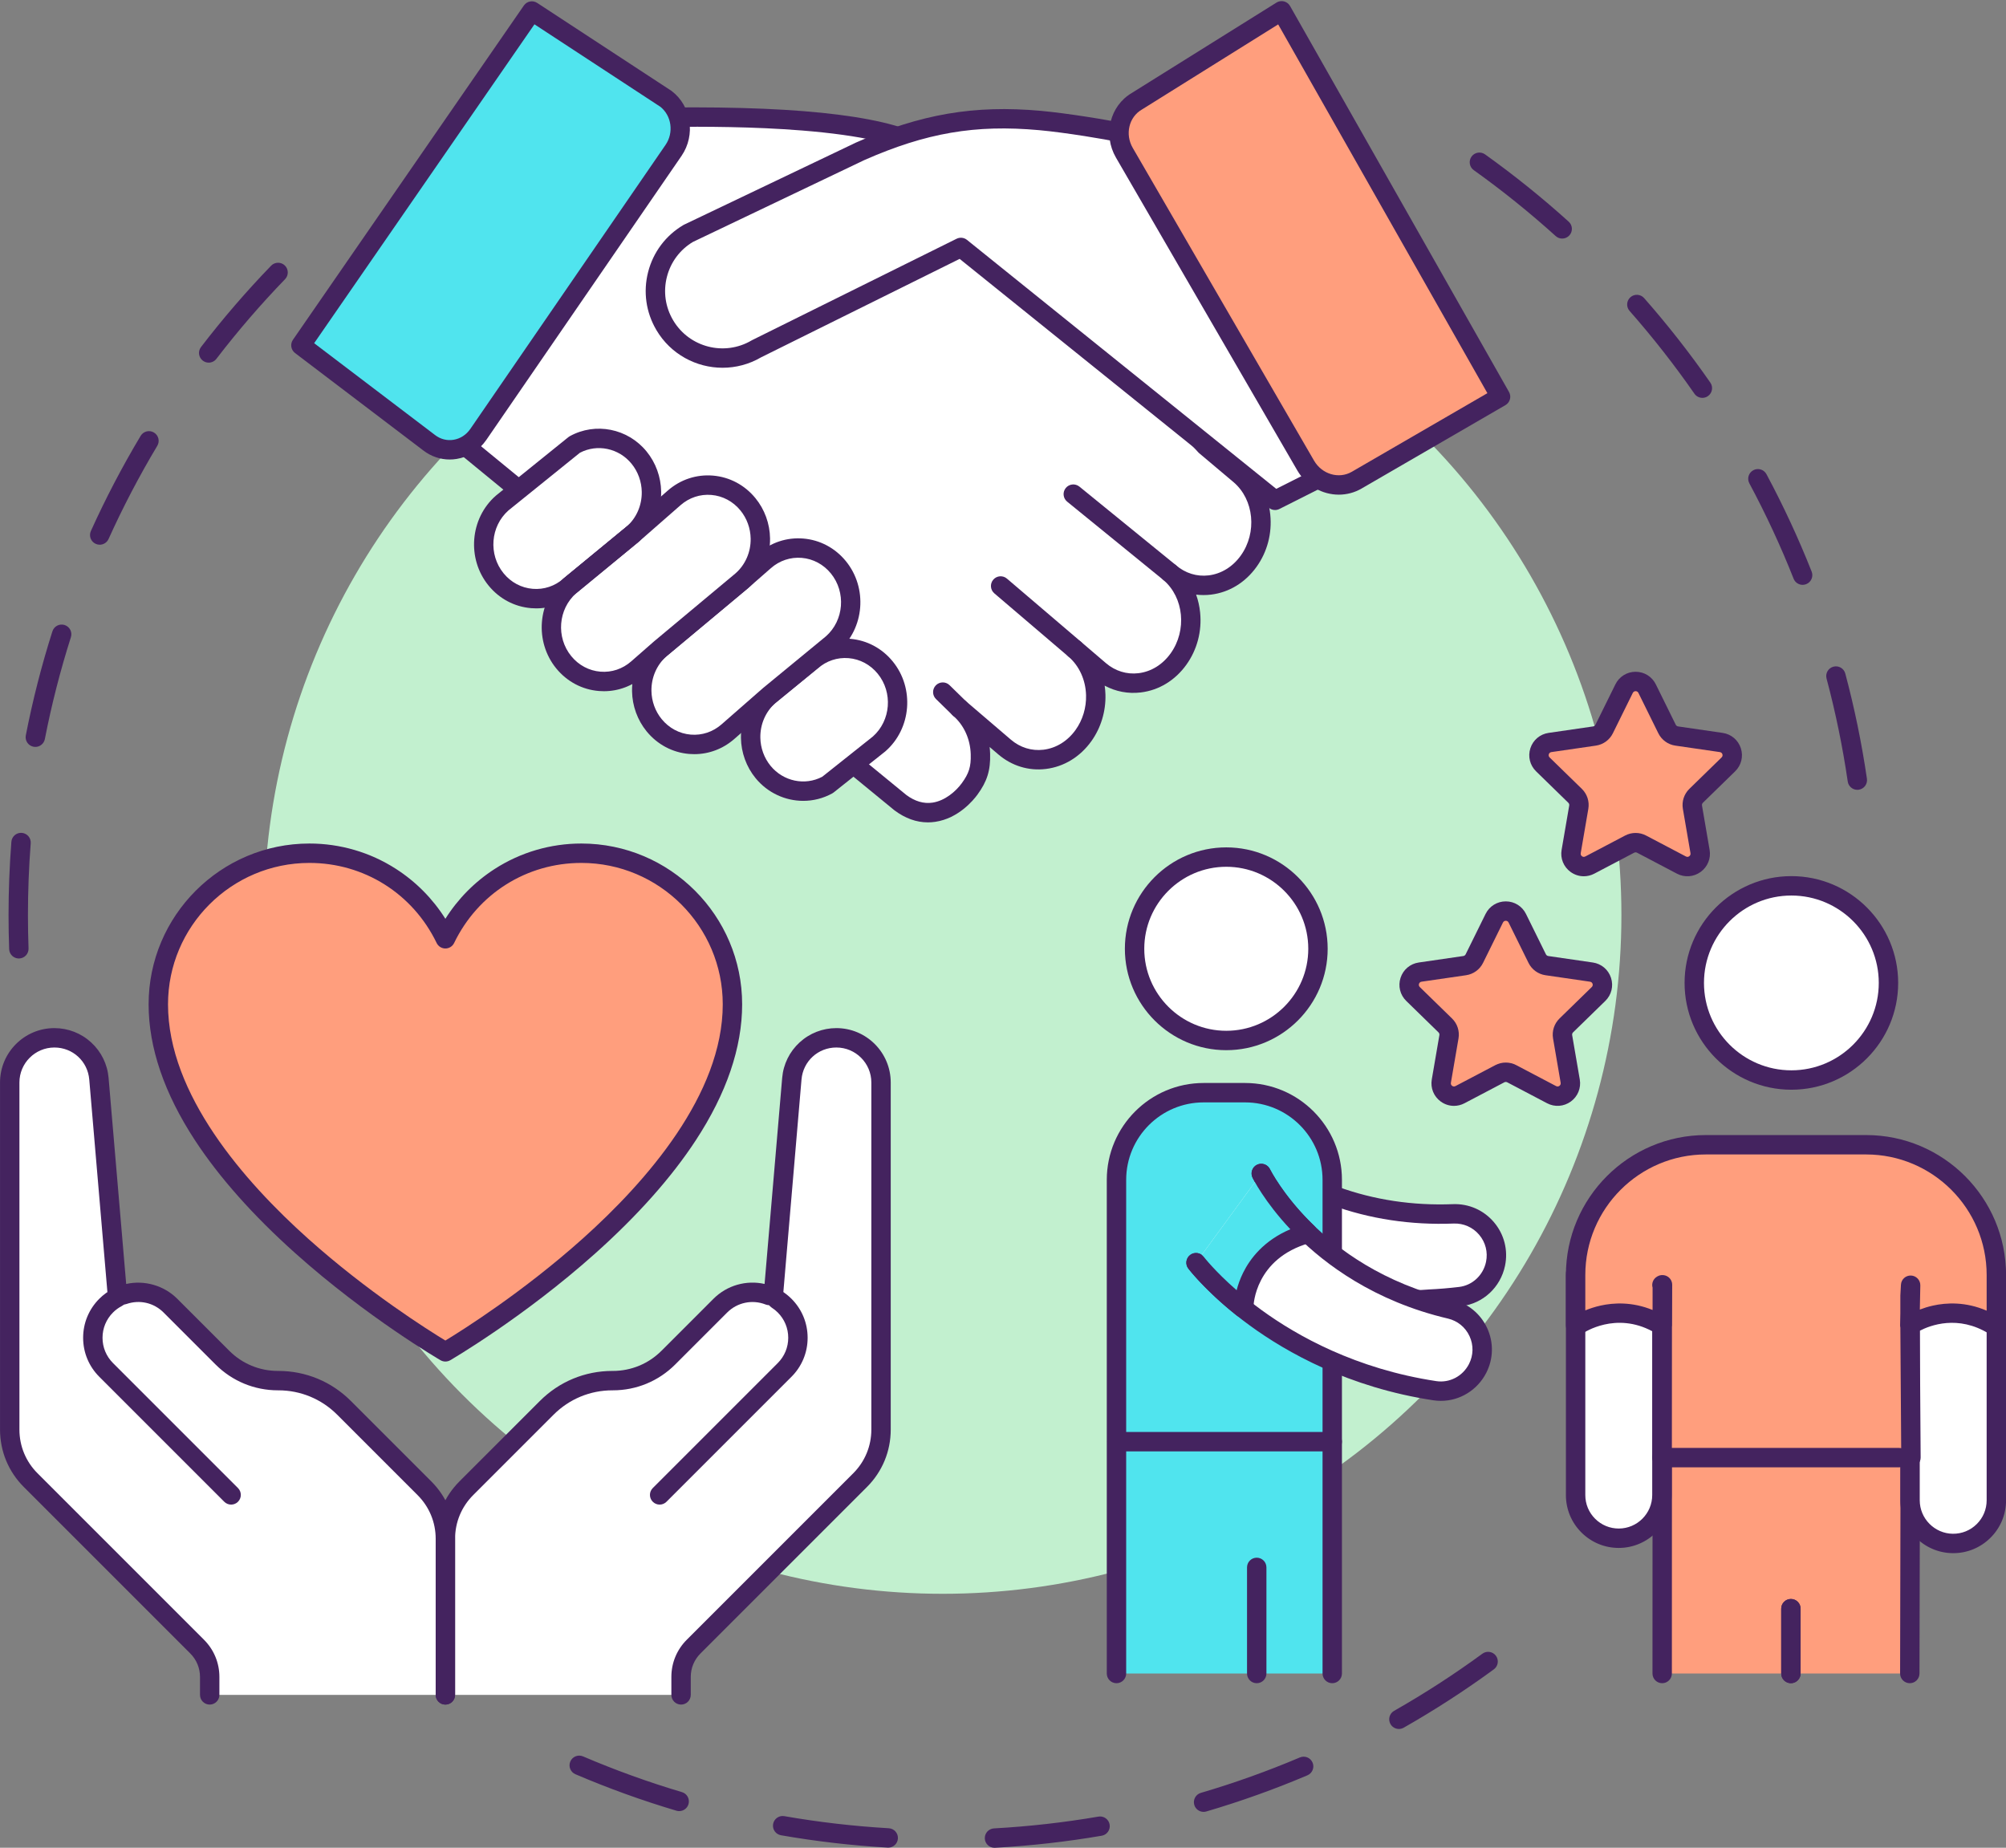
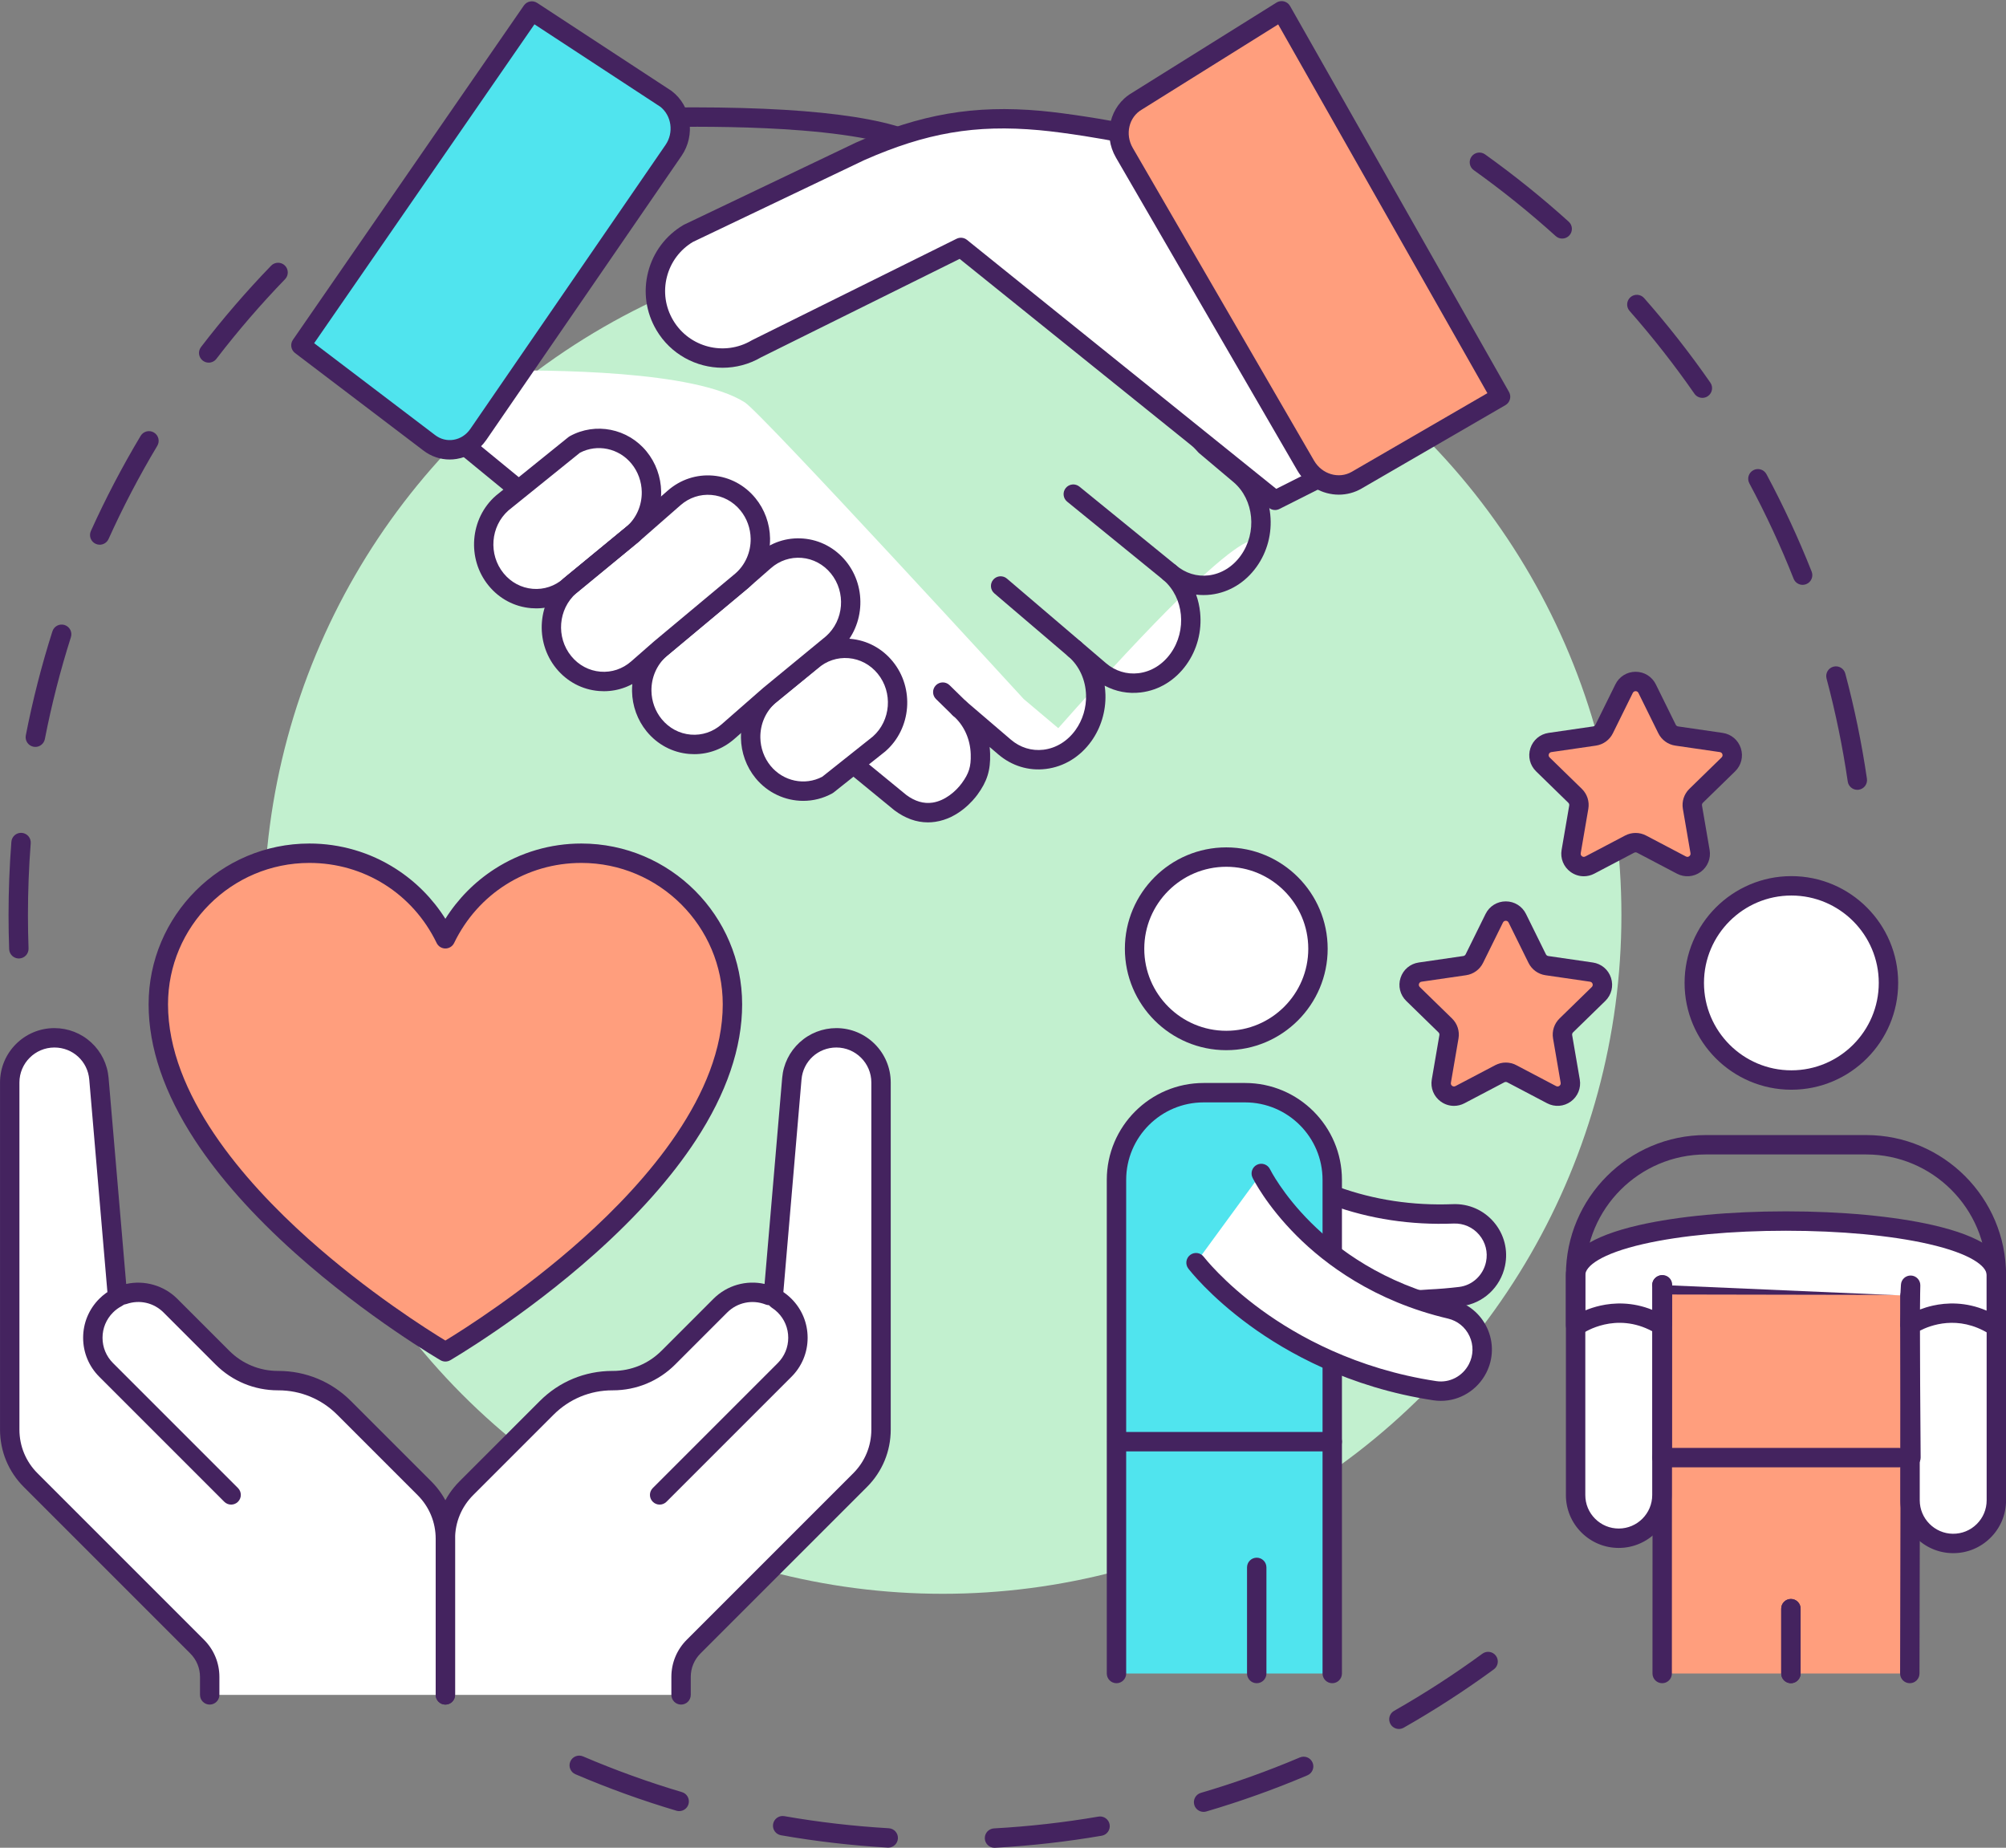
<svg xmlns="http://www.w3.org/2000/svg" height="2286.2" preserveAspectRatio="xMidYMid meet" version="1.0" viewBox="758.9 856.2 2482.1 2286.2" width="2482.1" zoomAndPan="magnify">
  <rect x="758.9" y="856.2" width="2482.1" height="2286.2" fill="#808080" stroke="none" />
  <g>
    <g>
      <g id="change1_20">
        <path d="M782.218,2042.12c-6.429,0-11.752-5.093-11.984-11.57c-0.501-13.979-0.756-28.172-0.756-42.184 c0-30.189,1.178-60.683,3.502-90.633c0.512-6.607,6.281-11.56,12.892-11.036c6.607,0.512,11.548,6.285,11.036,12.892 c-2.276,29.336-3.43,59.205-3.43,88.777c0,13.726,0.249,27.629,0.74,41.324c0.238,6.623-4.939,12.185-11.562,12.422 C782.51,2042.117,782.364,2042.12,782.218,2042.12z M802.63,1780.356c-0.761,0-1.533-0.073-2.308-0.224 c-6.505-1.267-10.751-7.568-9.483-14.073c8.449-43.368,19.524-86.686,32.917-128.749c2.011-6.315,8.76-9.804,15.075-7.794 c6.315,2.011,9.804,8.76,7.794,15.075c-13.113,41.183-23.957,83.595-32.23,126.057 C813.279,1776.379,808.257,1780.356,802.63,1780.356z M882.272,1530.174c-1.651,0-3.329-0.342-4.931-1.066 c-6.041-2.728-8.726-9.835-5.999-15.875c18.157-40.214,38.875-79.832,61.578-117.752c3.404-5.686,10.772-7.536,16.46-4.132 c5.687,3.404,7.536,10.774,4.132,16.46c-22.231,37.132-42.517,75.924-60.295,115.3 C891.212,1527.546,886.844,1530.174,882.272,1530.174z M1017.118,1304.888c-2.548,0-5.116-0.808-7.294-2.479 c-5.259-4.033-6.252-11.566-2.219-16.825c26.861-35.023,56.049-68.881,86.753-100.631c4.607-4.766,12.205-4.892,16.968-0.284 c4.764,4.607,4.892,12.204,0.284,16.968c-30.07,31.095-58.655,64.253-84.961,98.553 C1024.286,1303.271,1020.722,1304.888,1017.118,1304.888z" fill="#44235f" />
      </g>
      <g id="change1_21">
        <path d="M1989.419,3142.434c-6.325,0-11.618-4.945-11.971-11.338c-0.365-6.617,4.703-12.278,11.32-12.644 c43.267-2.391,86.758-7.3,129.267-14.591c6.528-1.125,12.734,3.267,13.855,9.799c1.121,6.531-3.267,12.735-9.799,13.855 c-43.409,7.446-87.82,12.459-132,14.899C1989.867,3142.428,1989.642,3142.434,1989.419,3142.434z M1857.942,3142.249 c-0.234,0-0.47-0.007-0.707-0.021c-44.181-2.566-88.59-7.708-131.994-15.283c-6.529-1.14-10.898-7.355-9.758-13.885 c1.14-6.527,7.355-10.896,13.884-9.758c42.503,7.418,85.992,12.453,129.26,14.967c6.616,0.384,11.668,6.06,11.284,12.676 C1869.541,3137.324,1864.251,3142.249,1857.942,3142.249z M2248.14,3098.012c-5.189,0-9.974-3.392-11.509-8.622 c-1.867-6.359,1.773-13.027,8.133-14.895c41.473-12.178,82.685-26.921,122.491-43.821c6.098-2.589,13.146,0.255,15.735,6.356 c2.59,6.101-0.256,13.146-6.356,15.735c-40.656,17.261-82.749,32.319-125.108,44.757 C2250.397,3097.854,2249.259,3098.012,2248.14,3098.012z M1599.292,3097.069c-1.13,0-2.28-0.161-3.419-0.499 c-42.319-12.561-84.372-27.745-124.99-45.13c-6.093-2.608-8.918-9.661-6.31-15.754c2.607-6.093,9.66-8.918,15.753-6.311 c39.77,17.021,80.943,31.888,122.376,44.187c6.354,1.886,9.975,8.565,8.089,14.919 C1609.244,3093.695,1604.467,3097.069,1599.292,3097.069z M2489.819,2995.435c-4.175,0-8.231-2.182-10.442-6.071 c-3.275-5.762-1.261-13.087,4.501-16.362c37.56-21.354,74.31-45.141,109.229-70.7c5.35-3.913,12.857-2.751,16.771,2.596 c3.914,5.349,2.752,12.856-2.596,16.771c-35.659,26.1-73.188,50.391-111.544,72.196 C2493.867,2994.929,2491.83,2995.435,2489.819,2995.435z" fill="#44235f" />
      </g>
      <g id="change1_22">
        <path d="M3057.043,1833.443c-5.859,0-10.986-4.296-11.859-10.265 c-6.263-42.827-15.084-85.699-26.22-127.425c-1.708-6.403,2.098-12.979,8.501-14.688c6.4-1.708,12.979,2.096,14.688,8.5 c11.373,42.617,20.383,86.402,26.779,130.141c0.959,6.558-3.58,12.651-10.138,13.61 C3058.206,1833.401,3057.62,1833.443,3057.043,1833.443z M2989.364,1579.82c-4.78,0-9.298-2.875-11.163-7.589 c-15.888-40.167-34.312-79.867-54.759-117.997c-3.132-5.841-0.937-13.115,4.904-16.247c5.843-3.133,13.115-0.936,16.246,4.904 c20.883,38.942,39.699,79.488,55.927,120.511c2.438,6.163-0.582,13.135-6.745,15.573 C2992.325,1579.548,2990.832,1579.82,2989.364,1579.82z M2865.331,1348.462c-3.798,0-7.534-1.798-9.865-5.154 c-24.656-35.487-51.651-69.947-80.237-102.423c-4.379-4.975-3.896-12.558,1.079-16.937c4.976-4.379,12.558-3.895,16.937,1.079 c29.188,33.162,56.754,68.35,81.931,104.586c3.782,5.443,2.436,12.92-3.008,16.702 C2870.08,1347.766,2867.693,1348.462,2865.331,1348.462z M2691.862,1151.379c-2.868,0-5.745-1.021-8.041-3.096 c-32.1-29.002-66.209-56.444-101.38-81.566c-5.394-3.852-6.643-11.347-2.79-16.739c3.853-5.393,11.347-6.643,16.739-2.79 c35.914,25.652,70.743,53.674,103.521,83.287c4.917,4.443,5.302,12.031,0.859,16.949 C2698.401,1150.045,2695.138,1151.379,2691.862,1151.379z" fill="#44235f" />
      </g>
      <g id="change2_1">
        <circle cx="1925.313" cy="1988.365" fill="#c2f0cf" r="839.822" />
      </g>
    </g>
    <g>
      <g>
        <g id="change3_2">
          <path d="M1478.242,1911.882c-74.154,0-138.033,43.285-168.253,105.869 c-30.221-62.584-94.1-105.869-168.253-105.869c-103.248,0-186.948,83.699-186.948,186.948 c0,224.338,355.202,429.981,355.202,429.981s355.202-205.643,355.202-429.981 C1665.19,1995.58,1581.49,1911.882,1478.242,1911.882z" fill="#ff9e7d" />
        </g>
        <g id="change1_30">
          <path d="M1309.988,2540.812c-2.077,0-4.153-0.538-6.013-1.615c-0.898-0.52-90.895-52.947-179.59-132.306 c-52.336-46.828-94.102-93.815-124.136-139.657c-38.129-58.198-57.463-114.856-57.463-168.403 c0-109.701,89.248-198.948,198.948-198.948c38.118,0,75.149,10.848,107.088,31.37c24.755,15.906,45.6,37.009,61.165,61.761 c15.565-24.752,36.41-45.854,61.165-61.761c31.939-20.522,68.97-31.37,107.089-31.37c109.701,0,198.948,89.248,198.948,198.948 c0,53.547-19.333,110.206-57.463,168.403c-30.034,45.842-71.8,92.83-124.136,139.657 c-88.695,79.358-178.691,131.786-179.59,132.306C1314.141,2540.273,1312.065,2540.812,1309.988,2540.812z M1141.735,1923.882 c-96.467,0-174.948,78.481-174.948,174.948c0,111.347,94.24,219.108,173.298,289.902 c73.815,66.099,148.559,113.137,169.904,126.099c21.345-12.962,96.089-60,169.904-126.099 c79.058-70.794,173.298-178.556,173.298-289.902c0-96.467-78.481-174.948-174.948-174.948 c-67.604,0-127.934,37.968-157.447,99.088c-2.002,4.146-6.201,6.782-10.806,6.782s-8.804-2.635-10.806-6.782 C1269.668,1961.85,1209.338,1923.882,1141.735,1923.882z" fill="#44235f" />
        </g>
      </g>
      <g>
        <g id="change4_13">
          <path d="M1601.606,2953.26v-22.222c0-14.062,5.586-27.548,15.529-37.492l206.021-206.021 c16.573-16.573,25.883-39.049,25.883-62.486v-429.492c0-30.531-24.75-55.281-55.281-55.281l0,0 c-28.708,0-52.638,21.974-55.081,50.577l-22.63,265l-5.516,3.21c-20.182-7.911-44.014-3.712-60.322,12.596l-64.317,64.316 c-18.23,18.23-42.954,28.471-68.735,28.471h-0.52c-30.468,0-59.688,12.104-81.232,33.647l-99.534,99.534 c-16.573,16.572-25.883,39.049-25.883,62.486v193.156H1601.606z" fill="#fff" />
        </g>
        <g id="change1_31">
          <path d="M1601.606,2965.261c-6.627,0-12-5.372-12-12v-22.223c0-17.367,6.763-33.695,19.044-45.977 l206.021-206.021c14.424-14.424,22.368-33.603,22.368-54.001v-429.492c0-23.865-19.416-43.281-43.281-43.281 c-22.657,0-41.197,17.024-43.125,39.599l-22.63,265c-0.333,3.895-2.542,7.384-5.92,9.35l-5.516,3.211 c-3.167,1.843-7.004,2.137-10.416,0.801c-16.387-6.424-35.015-2.534-47.457,9.908l-64.317,64.316 c-20.625,20.627-48.05,31.986-77.22,31.986h-0.52c-27.481,0-53.316,10.701-72.747,30.133l-99.534,99.534 c-14.424,14.424-22.368,33.602-22.368,54v193.156c0,6.628-5.373,12-12,12s-12-5.372-12-12v-193.156 c0-26.81,10.44-52.014,29.397-70.971l99.534-99.534c23.964-23.964,55.826-37.162,89.718-37.162h0.52 c22.76,0,44.157-8.863,60.25-24.957l64.317-64.316c16.703-16.703,40.635-23.412,63.22-18.337l21.777-255.004 c1.438-16.837,9.084-32.404,21.531-43.833c12.447-11.429,28.608-17.724,45.506-17.724c37.099,0,67.281,30.182,67.281,67.281 v429.492c0,26.81-10.44,52.015-29.397,70.972l-206.021,206.021c-7.748,7.748-12.015,18.049-12.015,29.006v22.223 C1613.606,2959.889,1608.233,2965.261,1601.606,2965.261z" fill="#44235f" />
        </g>
      </g>
      <g>
        <g id="change4_9">
          <path d="M1309.988,2953.26v-193.156c0-23.437-9.31-45.914-25.883-62.486l-99.534-99.534 c-21.544-21.544-50.764-33.647-81.232-33.647h-0.52c-25.78,0-50.505-10.241-68.735-28.471l-64.316-64.316 c-15.754-15.754-38.53-20.207-58.253-13.36l-7.584-2.447l-22.631-265c-2.443-28.604-26.373-50.577-55.081-50.577h0 c-30.531,0-55.281,24.75-55.281,55.281v429.492c0,23.437,9.31,45.914,25.883,62.486l206.021,206.021 c9.943,9.944,15.53,23.43,15.53,37.492v22.222H1309.988z" fill="#fff" />
        </g>
        <g id="change1_9">
          <path d="M1309.988,2965.261c-6.627,0-12-5.372-12-12v-193.156c0-20.398-7.944-39.576-22.368-54 l-99.534-99.534c-19.431-19.432-45.266-30.133-72.747-30.133h-0.521c-29.17,0-56.594-11.359-77.22-31.986l-64.316-64.316 c-12.098-12.098-29.661-16.125-45.832-10.509c-2.463,0.856-5.138,0.886-7.62,0.085l-7.584-2.447 c-4.601-1.483-7.861-5.583-8.273-10.399l-22.631-265c-1.928-22.575-20.467-39.599-43.124-39.599 c-23.865,0-43.281,19.416-43.281,43.281v429.492c0,20.398,7.944,39.577,22.368,54.001l206.021,206.021 c12.281,12.281,19.044,28.609,19.044,45.977v22.223c0,6.628-5.373,12-12,12s-12-5.372-12-12v-22.223 c0-10.957-4.267-21.258-12.015-29.006l-206.021-206.021c-18.957-18.957-29.397-44.162-29.397-70.972v-429.492 c0-37.099,30.182-67.281,67.281-67.281c16.898,0,33.059,6.294,45.506,17.724c12.447,11.429,20.093,26.996,21.531,43.833 l21.778,255.016c22.56-5.018,46.683,1.789,63.219,18.326l64.316,64.316c16.093,16.094,37.49,24.957,60.25,24.957h0.521 c33.892,0,65.754,13.198,89.717,37.162l99.534,99.534c18.957,18.957,29.397,44.161,29.397,70.971v193.156 C1321.988,2959.889,1316.616,2965.261,1309.988,2965.261z" fill="#44235f" />
        </g>
      </g>
      <g id="change1_10">
        <path d="M1575.095,2717.827c-3.071,0-6.142-1.172-8.485-3.515c-4.686-4.687-4.686-12.284,0-16.971 l154.646-154.646c8.355-8.355,12.957-19.464,12.957-31.28s-4.602-22.926-12.957-31.281c-2.297-2.297-4.834-4.337-7.542-6.063 c-5.589-3.562-7.233-10.979-3.671-16.568c3.561-5.589,10.979-7.233,16.568-3.671c4.179,2.663,8.087,5.803,11.616,9.333 c12.888,12.888,19.986,30.024,19.986,48.25s-7.098,35.362-19.986,48.251l-154.646,154.646 C1581.237,2716.655,1578.167,2717.827,1575.095,2717.827z" fill="#44235f" />
      </g>
      <g id="change1_3">
        <path d="M1044.881,2717.827c-3.071,0-6.142-1.172-8.485-3.515L881.75,2559.667 c-12.888-12.889-19.986-30.024-19.986-48.251s7.098-35.363,19.986-48.251c5.038-5.039,10.783-9.232,17.075-12.465 c5.896-3.028,13.13-0.706,16.158,5.189c3.029,5.895,0.706,13.129-5.189,16.158c-4.073,2.093-7.798,4.814-11.072,8.089 c-8.356,8.355-12.958,19.465-12.958,31.281s4.602,22.925,12.957,31.28l154.646,154.646c4.686,4.687,4.686,12.284,0,16.971 C1051.023,2716.655,1047.953,2717.827,1044.881,2717.827z" fill="#44235f" />
      </g>
    </g>
    <g>
      <g>
        <g>
          <g id="change4_2">
-             <path d="M2303.911,1550.589c-23.97,33.42-67.662,39.782-97.588,14.184 c29.926,25.599,34.752,73.445,10.783,106.865c-23.969,33.42-67.662,39.758-97.588,14.159l-30.803-26.342 c16.504,14.13,25.39,35.006,26.001,56.508c0.497,17.489-4.478,35.369-15.217,50.358c-23.97,33.419-67.663,39.758-97.589,14.16 l-55.895-47.818c16.504,14.13,25.39,35.006,26.001,56.508c0.497,17.489-2.751,28.666-13.444,43.253 c-14.485,19.76-48.365,44.748-85.682,16.811l-607.656-498.28c5.757-2.741,10.988-7.039,15.166-12.84l224.754-313.43 c13.145-18.329,26.7-31.509,26.7-31.509c10.238-1.773,27.145,8.285,55.106,8.01c79.388-0.783,255.779-0.297,318.288,39.436 c21,13.339,345.13,367.084,345.13,367.084l42.748,36.02C2323.053,1469.323,2327.88,1517.17,2303.911,1550.589z" fill="#fff" />
+             <path d="M2303.911,1550.589c-23.97,33.42-67.662,39.782-97.588,14.184 c29.926,25.599,34.752,73.445,10.783,106.865c-23.969,33.42-67.662,39.758-97.588,14.159l-30.803-26.342 c16.504,14.13,25.39,35.006,26.001,56.508c0.497,17.489-4.478,35.369-15.217,50.358c-23.97,33.419-67.663,39.758-97.589,14.16 l-55.895-47.818c16.504,14.13,25.39,35.006,26.001,56.508c0.497,17.489-2.751,28.666-13.444,43.253 c-14.485,19.76-48.365,44.748-85.682,16.811l-607.656-498.28c5.757-2.741,10.988-7.039,15.166-12.84c13.145-18.329,26.7-31.509,26.7-31.509c10.238-1.773,27.145,8.285,55.106,8.01c79.388-0.783,255.779-0.297,318.288,39.436 c21,13.339,345.13,367.084,345.13,367.084l42.748,36.02C2323.053,1469.323,2327.88,1517.17,2303.911,1550.589z" fill="#fff" />
          </g>
          <g id="change1_4">
            <path d="M1907.023,1873.714c-14.249,0-28.11-4.982-41.324-14.874c-0.141-0.106-0.28-0.215-0.417-0.327 l-607.656-498.28c-3.177-2.605-4.8-6.653-4.303-10.73c0.497-4.078,3.045-7.618,6.754-9.384 c4.131-1.967,7.693-5.001,10.587-9.019l224.739-313.41c13.61-18.979,27.501-32.551,28.086-33.12 c1.733-1.686,3.935-2.808,6.317-3.22c6.984-1.21,14.182,0.635,22.516,2.772c9.037,2.317,20.28,5.193,34.521,5.062 c172.184-1.704,278.443,11.814,324.843,41.308c3.944,2.505,14.428,9.166,182.797,190.507 c79.244,85.349,157.091,170.249,164.22,178.026l42.156,35.521c16.898,14.456,27.461,35.201,29.81,58.472 c2.33,23.094-3.709,46.023-17.007,64.563l0,0c-13.938,19.433-33.966,31.631-56.396,34.347 c-6.188,0.748-12.342,0.737-18.363-0.003c2.507,7.012,4.184,14.437,4.961,22.141c2.33,23.094-3.709,46.023-17.007,64.564 c-13.931,19.424-33.951,31.617-56.374,34.331c-15.639,1.895-31.063-1.068-44.734-8.415c0.532,3.638,0.856,7.335,0.963,11.073 c0.587,20.668-5.612,41.155-17.458,57.688c-13.936,19.429-33.957,31.622-56.379,34.336 c-21.274,2.575-42.147-3.833-58.764-18.047l-10.708-9.16c0.325,2.768,0.529,5.568,0.609,8.39 c0.583,20.482-3.689,34.22-15.761,50.688c-4.974,6.785-23.422,29.253-51.995,33.507 C1913.163,1873.484,1910.083,1873.714,1907.023,1873.714z M1880.288,1839.78c10.668,7.924,21.578,11.12,32.435,9.505 c15.403-2.293,28.785-13.879,36.172-23.958c8.96-12.223,11.56-20.592,11.127-35.817c-0.539-18.929-8.488-36.328-21.811-47.733 c-5.034-4.31-5.622-11.884-1.313-16.918s11.882-5.624,16.918-1.316l0.003,0.003c0.004,0.004,0.009,0.007,0.013,0.011 l55.879,47.804c11.447,9.792,25.754,14.214,40.278,12.458c15.67-1.897,29.79-10.596,39.758-24.493 c8.804-12.289,13.413-27.57,12.974-43.023c-0.538-18.905-8.469-36.284-21.761-47.69l-0.044-0.038 c-0.002-0.001-0.004-0.003-0.006-0.005c-5.033-4.31-5.621-11.883-1.313-16.917c4.307-5.034,11.881-5.625,16.916-1.318 l0.006,0.005c0.007,0.006,0.014,0.012,0.021,0.018l30.776,26.319c11.45,9.794,25.757,14.215,40.281,12.46 c15.671-1.897,29.789-10.596,39.757-24.493c20.392-28.432,16.429-69.144-8.832-90.753c-2.774-2.373-4.199-5.736-4.2-9.121 c-0.001-2.761,0.946-5.536,2.881-7.798c4.309-5.035,11.884-5.626,16.92-1.319c11.439,9.787,25.733,14.208,40.258,12.45 c15.677-1.898,29.805-10.603,39.778-24.508l0,0c20.391-28.432,16.429-69.143-8.834-90.753l-42.679-35.961 c-0.395-0.333-0.767-0.69-1.115-1.07c-128.603-140.353-325.926-353.308-342.774-365.098 c-25.354-16.086-74.906-27.202-147.289-33.044c-60.444-4.878-122.768-4.895-164.39-4.486 c-17.364,0.166-30.871-3.287-40.719-5.813c-3.153-0.809-6.823-1.75-9.474-2.181c-4.643,4.88-13.448,14.59-21.98,26.486 l-224.753,313.43c-1.638,2.274-3.433,4.401-5.364,6.363L1880.288,1839.78z M2303.911,1550.589h0.01H2303.911z" fill="#44235f" />
          </g>
        </g>
        <g id="change1_27">
          <path d="M2206.316,1576.773c-2.663,0-5.342-0.882-7.568-2.693l-119.41-97.184 c-5.141-4.183-5.916-11.742-1.733-16.882c4.185-5.141,11.742-5.914,16.883-1.732l119.411,97.184 c5.14,4.183,5.915,11.742,1.732,16.882C2213.259,1575.262,2209.802,1576.773,2206.316,1576.773z" fill="#44235f" />
        </g>
        <g id="change1_28">
          <path d="M2088.71,1671.455c-2.755,0-5.522-0.943-7.782-2.871l-91.69-78.225 c-5.042-4.301-5.642-11.875-1.34-16.917c4.3-5.042,11.875-5.643,16.917-1.34l91.689,78.225 c5.042,4.301,5.643,11.875,1.341,16.917C2095.472,1670.026,2092.101,1671.455,2088.71,1671.455z" fill="#44235f" />
        </g>
        <g id="change1_29">
          <path d="M1946.015,1744.662c-3.026,0-6.054-1.137-8.389-3.42l-20.579-20.124 c-4.739-4.633-4.824-12.231-0.19-16.969s12.231-4.824,16.969-0.19l20.579,20.124c4.739,4.633,4.824,12.231,0.19,16.969 C1952.245,1743.456,1949.131,1744.662,1946.015,1744.662z" fill="#44235f" />
        </g>
        <g>
          <g id="change5_1">
            <path d="M1416.984,869.828l165.784,108.578c19.382,14.723,23.65,43.308,9.533,63.848l-241.504,351.374 c-14.117,20.54-41.273,25.255-60.655,10.532l-158.917-120.715L1416.984,869.828z" fill="#50e4ee" />
          </g>
          <g id="change1_26">
            <path d="M1315.262,1424.74c-11.602,0-22.857-3.791-32.378-11.024l-158.917-120.714 c-5.11-3.882-6.262-11.097-2.614-16.376l285.759-413.618c3.702-5.358,11-6.785,16.448-3.218l165.784,108.578 c0.233,0.153,0.461,0.314,0.684,0.483c24.376,18.516,29.833,54.493,12.164,80.201l-241.503,351.374 c-8.819,12.832-21.905,21.222-36.848,23.626C1320.973,1424.512,1318.106,1424.74,1315.262,1424.74z M1147.618,1280.829 l149.783,113.776c6.579,4.997,14.615,7.039,22.625,5.751c8.4-1.352,15.816-6.155,20.881-13.524l241.504-351.374 c10.445-15.198,7.469-36.308-6.596-47.26l-155.612-101.917L1147.618,1280.829z" fill="#44235f" />
          </g>
        </g>
      </g>
      <g>
        <g id="change4_18">
          <path d="M2142.94,1019.888c-11.97-2.896-63.972-11.607-97.268-14.596 c-87.472-7.892-150.977,6.606-222.517,38.15l-212.623,101.545c-39.385,23.314-52.412,74.137-29.098,113.522l0.043,0.084 c23.314,39.384,74.137,52.412,113.548,29.101l252.826-125.344l388.674,312.893l84.038-42.358L2142.94,1019.888z" fill="#fff" />
        </g>
        <g id="change1_34">
          <path d="M2336.529,1487.242c-2.686,0-5.351-0.9-7.527-2.652l-382.696-308.08l-245.564,121.743 c-15.019,8.787-31.503,12.97-47.778,12.971c-32.463,0.002-64.119-16.629-81.812-46.519c-0.065-0.11-0.128-0.221-0.19-0.333 c-12.79-21.752-16.382-47.178-10.114-71.631c6.292-24.546,21.766-45.173,43.573-58.081c0.306-0.182,0.62-0.349,0.941-0.502 l212.623-101.544c0.109-0.052,0.219-0.103,0.33-0.151c79.876-35.22,146.061-46.552,228.437-39.121 c32.62,2.929,85.697,11.663,99.011,14.884c6.442,1.559,10.4,8.043,8.842,14.485c-1.558,6.441-8.046,10.4-14.484,8.842 c-10.926-2.643-62.71-11.362-95.52-14.308c-78.969-7.125-139.672,3.281-216.439,37.106l-211.954,101.225 c-16.058,9.659-27.452,24.955-32.11,43.125c-4.7,18.336-1.978,37.405,7.665,53.695c0.061,0.102,0.12,0.206,0.177,0.31 c19.964,33.445,63.408,44.514,96.979,24.659c0.254-0.15,0.515-0.292,0.779-0.423l252.826-125.343 c4.194-2.077,9.211-1.53,12.855,1.404l382.653,308.045l77.133-38.879c5.92-2.983,13.134-0.604,16.117,5.314 c2.982,5.918,0.604,13.134-5.314,16.117l-84.037,42.358C2340.22,1486.819,2338.369,1487.242,2336.529,1487.242z" fill="#44235f" />
        </g>
      </g>
      <g>
        <g>
          <g id="change4_10">
            <path d="M1762.892,1674.195c27.302-23.928,68.178-20.365,91.315,7.952 c23.117,28.296,19.721,70.619-7.581,94.546l-63.699,50.638c-26.342,14.531-59.79,8.589-79.864-15.985 c-10.068-12.318-15.125-27.297-15.356-42.266c-0.299-19.394,7.5-38.786,22.938-52.281L1762.892,1674.195z" fill="#fff" />
          </g>
          <g id="change1_11">
            <path d="M1752.788,1847.091c-22.165,0-44.046-9.824-59.019-28.152 c-11.367-13.909-17.782-31.55-18.062-49.673c-0.366-23.743,9.489-46.159,27.039-61.5c0.104-0.09,0.208-0.179,0.314-0.265 l52.089-42.476c15.579-13.576,35.355-20.118,55.715-18.424c20.614,1.716,39.307,11.644,52.634,27.955 c27.12,33.196,23.098,83.064-8.965,111.164c-0.144,0.126-0.292,0.25-0.442,0.369l-63.699,50.638 c-0.525,0.417-1.084,0.79-1.671,1.114C1777.407,1844.081,1765.054,1847.09,1752.788,1847.091z M1718.396,1725.963 c-12.137,10.687-18.947,26.323-18.691,42.933c0.197,12.738,4.689,25.117,12.649,34.857 c15.719,19.243,42.465,24.846,63.936,13.525l62.632-49.79c22.261-19.707,24.966-54.524,5.993-77.749 c-9.171-11.225-21.97-18.051-36.04-19.222c-13.886-1.154-27.408,3.355-38.074,12.702c-0.107,0.094-0.215,0.186-0.326,0.275 L1718.396,1725.963z M1762.892,1674.195h0.01H1762.892z" fill="#44235f" />
          </g>
        </g>
        <g>
          <g id="change4_14">
            <path d="M1542.032,1516.901c15.437-13.495,23.237-32.887,22.938-52.281 c-0.231-14.969-5.289-29.948-15.357-42.266c-20.074-24.595-53.542-30.495-79.884-15.964l-89.429,72.176 c-27.302,23.928-30.699,66.25-7.581,94.568c23.117,28.297,64.013,31.859,91.316,7.952L1542.032,1516.901z" fill="#fff" />
          </g>
          <g id="change1_14">
            <path d="M1422.368,1608.929c-2.103,0-4.215-0.088-6.335-0.265c-20.612-1.721-39.294-11.643-52.607-27.938 c-27.115-33.214-23.092-83.09,8.965-111.185c0.122-0.107,0.246-0.212,0.373-0.313l89.429-72.176 c0.545-0.44,1.127-0.831,1.74-1.169c31.792-17.538,71.734-9.594,94.977,18.884c11.364,13.904,17.779,31.545,18.059,49.668 c0.366,23.743-9.489,46.159-27.039,61.5c-0.09,0.078-0.181,0.155-0.273,0.231l-77.862,64.074 C1457.828,1602.411,1440.482,1608.929,1422.368,1608.929z M1388.036,1487.744c-22.289,19.7-25.003,54.55-6.021,77.802 c9.155,11.207,21.947,18.027,36.015,19.202c13.893,1.165,27.429-3.346,38.099-12.689c0.092-0.081,0.186-0.16,0.28-0.238 l77.852-64.065c12.149-10.688,18.966-26.332,18.71-42.95c-0.197-12.738-4.689-25.117-12.65-34.857 c-15.699-19.235-42.432-24.833-63.918-13.523L1388.036,1487.744z M1542.032,1516.901h0.01H1542.032z" fill="#44235f" />
          </g>
        </g>
        <g>
          <g id="change4_16">
            <path d="M1676.778,1574.734l28.109-24.618c27.323-23.907,68.198-20.344,91.336,7.952 c23.118,28.317,19.721,70.64-7.581,94.568l-77.998,64.164l-51.033,44.667c-27.302,23.907-68.178,20.365-91.316-7.952 c-10.068-12.318-15.105-27.298-15.336-42.245c-0.299-19.415,7.5-38.807,22.917-52.302L1676.778,1574.734z" fill="#fff" />
          </g>
          <g id="change1_32">
            <path d="M1617.939,1789.315c-2.101,0-4.21-0.087-6.328-0.264c-20.606-1.72-39.29-11.644-52.608-27.944 c-11.354-13.892-17.762-31.526-18.042-49.653c-0.366-23.748,9.479-46.169,27.011-61.516c0.07-0.062,0.142-0.123,0.213-0.183 l100.792-84.142l28.002-24.525c15.623-13.669,35.471-20.257,55.916-18.55c20.607,1.72,39.293,11.64,52.616,27.934 c27.118,33.218,23.096,83.093-8.961,111.188c-0.094,0.083-0.189,0.164-0.286,0.243l-77.857,64.049l-50.894,44.545 C1653.521,1782.75,1636.115,1789.315,1617.939,1789.315z M1583.682,1668.083c-12.157,10.694-18.979,26.359-18.723,43 c0.196,12.742,4.681,25.113,12.628,34.836c9.166,11.218,21.958,18.041,36.02,19.214c13.895,1.162,27.424-3.349,38.099-12.696 l51.035-44.668c0.092-0.081,0.185-0.16,0.28-0.237l77.847-64.04c22.322-19.694,25.052-54.571,6.06-77.836 c-9.163-11.206-21.959-18.028-36.027-19.202c-13.892-1.16-27.432,3.348-38.111,12.692l-28.104,24.614 c-0.071,0.063-0.143,0.124-0.216,0.185L1583.682,1668.083z M1676.778,1574.734h0.01H1676.778z" fill="#44235f" />
          </g>
        </g>
        <g>
          <g id="change4_1">
            <path d="M1542.032,1516.901l51.012-44.666c27.323-23.907,68.198-20.345,91.316,7.952 c10.068,12.318,15.125,27.297,15.356,42.266c0.299,19.394-7.5,38.786-22.938,52.281l-100.901,84.233l-28.109,24.618 c-27.302,23.907-68.178,20.344-91.315-7.952c-23.118-28.318-19.721-70.64,7.581-94.547L1542.032,1516.901z" fill="#fff" />
          </g>
          <g id="change1_2">
            <path d="M1506.107,1711.428c-2.097,0-4.202-0.087-6.316-0.263c-20.611-1.717-39.302-11.638-52.628-27.935 c-27.124-33.226-23.1-83.093,8.966-111.17c0.092-0.081,0.186-0.16,0.28-0.238l77.855-64.068l50.874-44.545 c15.626-13.673,35.484-20.259,55.927-18.549c20.602,1.724,39.277,11.646,52.587,27.937 c11.367,13.908,17.782,31.55,18.062,49.673c0.366,23.743-9.489,46.159-27.039,61.5c-0.068,0.06-0.138,0.119-0.208,0.177 l-100.792,84.142l-28.002,24.525C1541.683,1704.864,1524.281,1711.427,1506.107,1711.428z M1471.809,1590.229 c-22.327,19.677-25.057,54.545-6.06,77.815c9.165,11.209,21.964,18.031,36.034,19.203c13.886,1.157,27.413-3.349,38.08-12.69 l28.108-24.617c0.071-0.063,0.143-0.124,0.216-0.185l100.791-84.141c12.168-10.688,18.997-26.344,18.74-42.976 c-0.197-12.738-4.689-25.117-12.649-34.857c-9.158-11.209-21.943-18.029-36.003-19.206 c-13.898-1.161-27.436,3.344-38.118,12.691l-51.009,44.664c-0.092,0.081-0.186,0.16-0.28,0.238L1471.809,1590.229z M1542.032,1516.901h0.01H1542.032z" fill="#44235f" />
          </g>
        </g>
        <g>
          <g id="change4_17">
            <path d="M1542.032,1516.901l-77.997,64.185L1542.032,1516.901z" fill="#fff" />
          </g>
          <g id="change1_33">
            <path d="M1464.041,1593.087c-3.464,0-6.9-1.492-9.273-4.375c-4.211-5.117-3.477-12.68,1.641-16.891 l77.998-64.186c5.118-4.21,12.68-3.477,16.891,1.641c4.211,5.117,3.477,12.68-1.641,16.891l-77.998,64.186 C1469.425,1592.191,1466.725,1593.087,1464.041,1593.087z" fill="#44235f" />
          </g>
        </g>
      </g>
      <g>
        <g id="change3_1">
          <path d="M2615.616,1347.081l-178.092,103.246c-21.72,12.592-49.96,4.462-63.074-18.16l-224.354-386.993 c-13.115-22.622-6.138-51.168,15.582-63.76l179.023-111.847L2615.616,1347.081z" fill="#ff9e7d" />
        </g>
        <g id="change1_1">
          <path d="M2415.499,1468.234c-20.28,0-40.287-10.827-51.432-30.047l-224.354-386.993 c-16.375-28.247-7.503-64.112,19.766-80.056l178.863-111.748c2.774-1.733,6.136-2.26,9.306-1.455 c3.171,0.803,5.876,2.866,7.49,5.711l270.915,477.514c3.249,5.726,1.277,13.001-4.419,16.303l-178.092,103.246 C2434.743,1465.81,2425.089,1468.234,2415.499,1468.234z M2340.441,886.378l-168.405,105.214c-0.112,0.07-0.226,0.138-0.34,0.204 c-15.961,9.253-20.994,30.5-11.219,47.36l224.354,386.993c9.775,16.861,30.713,23.048,46.675,13.797l167.807-97.284 L2340.441,886.378z" fill="#44235f" />
        </g>
      </g>
    </g>
    <g>
      <g>
        <g id="change3_3">
          <path d="M2815.578 2926.812L2815.717 2445.85 3122.99 2446.4 3121.963 2926.812z" fill="#ff9e7d" />
        </g>
        <g id="change1_5">
          <path d="M3121.963,2938.813c-0.009,0-0.017,0-0.025,0c-6.628-0.015-11.989-5.398-11.975-12.025 l1.002-468.408l-283.252-0.507l-0.135,468.944c-0.002,6.626-5.374,11.996-12,11.996c-0.001,0-0.002,0-0.004,0 c-6.627-0.002-11.998-5.376-11.996-12.004l0.139-480.961c0.001-3.186,1.269-6.24,3.523-8.491c2.25-2.245,5.299-3.506,8.477-3.506 c0.007,0,0.014,0,0.021,0l307.273,0.55c3.184,0.006,6.234,1.276,8.48,3.531s3.505,5.311,3.498,8.495l-1.027,480.412 C3133.949,2933.457,3128.578,2938.813,3121.963,2938.813z" fill="#44235f" />
        </g>
      </g>
      <g>
        <g id="change4_12">
          <circle cx="2276.215" cy="2030.117" fill="#fff" r="113.464" />
        </g>
        <g id="change1_13">
          <path d="M2276.215,2155.581c-69.181,0-125.463-56.283-125.463-125.464 c0-69.181,56.282-125.464,125.463-125.464s125.464,56.283,125.464,125.464 C2401.679,2099.298,2345.396,2155.581,2276.215,2155.581z M2276.215,1928.654c-55.947,0-101.463,45.517-101.463,101.464 c0,55.947,45.516,101.464,101.463,101.464s101.464-45.516,101.464-101.464C2377.679,1974.17,2332.162,1928.654,2276.215,1928.654 z" fill="#44235f" />
        </g>
      </g>
      <g>
        <g id="change4_3">
          <path d="M2410.237,2335.859c39.749,14.467,88.851,24.494,146.905,22.233 c33.339-1.299,59.04,29.111,52.24,61.775l0,0c-4.456,21.406-21.964,37.968-43.673,40.571c-13.258,1.59-26.202,2.638-38.816,3.209 l-151.191,9.393L2410.237,2335.859z" fill="#fff" />
        </g>
        <g id="change1_6">
          <path d="M2375.689,2485.04c-6.287,0-11.57-4.895-11.965-11.256c-0.411-6.615,4.618-12.31,11.232-12.721 l151.191-9.393c0.067-0.004,0.134-0.008,0.201-0.011c12.561-0.569,25.322-1.624,37.931-3.136 c16.489-1.977,29.894-14.476,33.354-31.102c2.484-11.937-0.611-24.126-8.494-33.442c-7.873-9.306-19.354-14.359-31.532-13.897 c-52.99,2.067-103.964-5.655-151.476-22.947c-6.229-2.267-9.439-9.152-7.173-15.38c2.267-6.228,9.151-9.44,15.38-7.172 c44.572,16.222,92.464,23.46,142.335,21.518c19.584-0.764,38.109,7.392,50.786,22.375c12.688,14.994,17.67,34.617,13.67,53.836 c-5.563,26.726-27.262,46.835-53.993,50.04c-13.161,1.578-26.484,2.681-39.602,3.278l-151.091,9.386 C2376.192,2485.032,2375.939,2485.04,2375.689,2485.04z" fill="#44235f" />
        </g>
      </g>
      <g>
        <g id="change5_3">
          <path d="M2407.336,2926.812v-375.058v-156.702v-79.06c0-59.548-48.273-107.822-107.822-107.822h-51.33 c-59.548,0-107.822,48.273-107.822,107.822v610.82H2407.336z" fill="#50e4ee" />
        </g>
        <g id="change1_35">
          <path d="M2407.337,2938.813c-6.627,0-12-5.373-12-12v-610.82c0-52.836-42.985-95.822-95.822-95.822h-51.33 c-52.836,0-95.821,42.985-95.821,95.822v610.82c0,6.627-5.373,12-12,12s-12-5.373-12-12v-610.82 c0-66.07,53.752-119.822,119.821-119.822h51.33c66.07,0,119.822,53.752,119.822,119.822v610.82 C2419.337,2933.439,2413.964,2938.813,2407.337,2938.813z" fill="#44235f" />
        </g>
      </g>
      <g>
        <g id="change4_19">
          <path d="M2313.896,2795.512v131.3V2795.512z" fill="#fff" />
        </g>
        <g id="change1_36">
          <path d="M2313.896,2938.813c-6.627,0-12-5.373-12-12v-131.3c0-6.627,5.373-12,12-12s12,5.373,12,12v131.3 C2325.896,2933.439,2320.522,2938.813,2313.896,2938.813z" fill="#44235f" />
        </g>
      </g>
      <g>
        <g id="change4_6">
          <path d="M2140.943,2639.971h266.393H2140.943z" fill="#fff" />
        </g>
        <g id="change1_23">
          <path d="M2407.337,2651.972h-266.394c-6.627,0-12-5.373-12-12s5.373-12,12-12h266.394 c6.627,0,12,5.373,12,12S2413.964,2651.972,2407.337,2651.972z" fill="#44235f" />
        </g>
      </g>
      <g>
        <g id="change4_11">
          <path d="M2238.797,2418.503c0,0,97.652,128.47,295.477,158.404c21.619,3.271,42.904-8.031,52.899-27.477h0 c15.251-29.675-1.425-65.83-33.906-73.455c-171.739-40.317-233.752-167.864-233.752-167.864L2238.797,2418.503z" fill="#fff" />
        </g>
        <g id="change1_12">
          <path d="M2541.777,2589.473c-3.082,0-6.186-0.229-9.299-0.7 c-104.591-15.826-181.282-59.091-227.201-92.599c-49.984-36.475-74.994-69.04-76.034-70.409 c-4.01-5.276-2.984-12.805,2.292-16.815c5.271-4.009,12.792-2.986,16.807,2.28l0,0c0.239,0.313,24.423,31.656,71.861,66.123 c43.636,31.705,116.509,72.654,215.865,87.688c16.42,2.486,32.669-5.994,40.432-21.098c5.573-10.845,5.835-23.418,0.717-34.497 c-5.111-11.065-14.841-19.008-26.692-21.791c-91.461-21.471-152.183-67.451-187.016-102.243 c-37.963-37.917-54.117-70.68-54.786-72.056c-2.897-5.96-0.415-13.141,5.545-16.039c5.957-2.899,13.141-0.416,16.039,5.545 c0.143,0.29,15.481,31.145,50.903,66.308c32.554,32.316,89.305,75.05,174.799,95.121c19.094,4.483,34.765,17.273,42.996,35.091 c8.237,17.831,7.814,38.072-1.159,55.532C2586.826,2576.354,2565.049,2589.473,2541.777,2589.473z" fill="#44235f" />
        </g>
      </g>
      <g>
        <g id="change4_15">
          <path d="M2815.253,2446.125v259.913c0,29.408-23.779,53.28-53.187,53.394l0,0 c-29.57,0.115-53.603-23.824-53.603-53.394v-272.319c0-88.988,520.599-88.988,520.599,0v278.796 c0,29.716-24.261,53.715-53.975,53.392h0c-29.261-0.318-52.814-24.129-52.814-53.392v-253.042L2815.253,2446.125z" fill="#fff" />
        </g>
        <g id="change1_15">
          <path d="M3175.687,2777.91c-0.243,0-0.486-0.001-0.729-0.004c-35.667-0.388-64.685-29.722-64.685-65.391 v-253.042c0-6.627,5.373-12,12-12s12,5.373,12,12v253.042c0,22.578,18.368,41.146,40.945,41.393 c11.148,0.101,21.64-4.128,29.562-11.964c7.921-7.836,12.283-18.287,12.283-29.429V2433.72c0-10.608-18.917-26.255-72.01-38.356 c-46.361-10.566-108.969-16.385-176.29-16.385c-67.32,0-129.928,5.819-176.289,16.385c-53.093,12.101-72.01,27.748-72.01,38.356 v272.319c0,11.087,4.326,21.502,12.181,29.327c7.816,7.785,18.184,12.066,29.209,12.066c0.056,0,0.11,0,0.166,0 c22.736-0.088,41.233-18.657,41.233-41.394v-259.914c0-6.627,5.372-12,12-12s12,5.373,12,12v259.914 c0,35.919-29.222,65.254-65.14,65.394c-0.087,0-0.176,0-0.263,0c-17.418,0-33.795-6.763-46.144-19.063 c-12.409-12.36-19.243-28.814-19.243-46.33V2433.72c0-27.265,30.508-48.042,90.677-61.756 c48.059-10.953,112.561-16.985,181.622-16.985c69.063,0,133.564,6.032,181.623,16.985c60.169,13.713,90.677,34.491,90.677,61.756 v278.796c0,17.602-6.892,34.112-19.405,46.49C3209.317,2771.214,3193.017,2777.91,3175.687,2777.91z" fill="#44235f" />
        </g>
      </g>
      <g>
        <g id="change4_8">
          <path d="M2974.857,2926.812v-80.227V2926.812z" fill="#fff" />
        </g>
        <g id="change1_25">
          <path d="M2974.857,2938.813c-6.627,0-12-5.373-12-12v-80.227c0-6.627,5.373-12,12-12s12,5.373,12,12 v80.227C2986.857,2933.439,2981.484,2938.813,2974.857,2938.813z" fill="#44235f" />
        </g>
      </g>
      <g>
        <g id="change3_6">
-           <path d="M2815.578,2659.418l0.139-213.567l-0.463,0.275l0.718-0.275l-0.138,50.187h-1.16 c-55.281-33.952-104.039,0-104.039,0h-2.17v-62.318c0-88.988,72.139-161.127,161.127-161.127h198.344 c88.988,0,161.127,72.139,161.127,161.127v62.318h-3.047c-55.281-33.952-104.039,0-104.039,0l1.014-49.637l-0.717,13.073v36.564 l1.118,163.667L2815.578,2659.418z" fill="#ff9e7d" />
-         </g>
+           </g>
        <g id="change1_17">
          <path d="M3123.389,2671.704c-6.589,0-11.953-5.318-11.998-11.918l-1.1-161.004 c-0.225-0.967-0.333-1.97-0.312-2.989l0.293-14.375v-21.943c0-0.219,0.006-0.439,0.018-0.658l0.718-13.074 c0.358-6.537,5.877-11.576,12.434-11.334c6.543,0.247,11.68,5.691,11.546,12.237l-0.609,29.858 c4.727-1.813,10.202-3.561,16.285-4.913c16.441-3.653,40.263-4.991,66.399,6.284v-44.156 c0-82.229-66.898-149.127-149.127-149.127h-198.345c-82.229,0-149.127,66.898-149.127,149.127v43.806 c5.273-2.168,11.637-4.33,18.856-5.934c16.016-3.559,39.035-4.919,64.376,5.435l0.019-27.6 c-1.482-5.163,0.66-10.809,5.429-13.629l0.463-0.274c1.921-1.136,4.122-1.711,6.234-1.671c2.452-0.019,4.878,0.696,6.947,2.124 c3.255,2.247,5.193,5.954,5.183,9.909l-0.139,50.188c-0.002,0.634-0.053,1.256-0.149,1.863l-0.104,161.491 c-0.004,6.625-5.376,11.992-12,11.992c-0.003,0-0.005,0-0.008,0c-6.627-0.004-11.996-5.38-11.992-12.008l0.102-155.87 c-45.614-24.712-84.543,1.221-86.231,2.376c-2.013,1.4-4.362,2.122-6.814,2.122h-2.17c-6.627,0-12-5.372-12-12v-62.318 c0-95.463,77.664-173.127,173.127-173.127h198.345c95.463,0,173.127,77.665,173.127,173.127v62.318c0,6.628-5.373,12-12,12 h-3.047c-2.217,0-4.391-0.614-6.28-1.774c-38.12-23.412-72.375-10.324-85.417-3.562l1.072,156.92 c0.045,6.627-5.291,12.036-11.918,12.082C3123.444,2671.704,3123.417,2671.704,3123.389,2671.704z" fill="#44235f" />
        </g>
      </g>
      <g>
        <g id="change4_7">
          <circle cx="2975.437" cy="2072.362" fill="#fff" r="120.138" transform="rotate(-45.001 2975.428 2072.406)" />
        </g>
        <g id="change1_24">
          <path d="M2975.438,2204.5c-72.861,0-132.139-59.277-132.139-132.138 c0-72.861,59.277-132.138,132.139-132.138s132.138,59.277,132.138,132.138C3107.575,2145.223,3048.299,2204.5,2975.438,2204.5z M2975.438,1964.224c-59.628,0-108.139,48.511-108.139,108.138c0,59.627,48.511,108.138,108.139,108.138 c59.627,0,108.138-48.511,108.138-108.138C3083.575,2012.734,3035.064,1964.224,2975.438,1964.224z" fill="#44235f" />
        </g>
      </g>
      <g>
        <g id="change4_4">
          <path d="M2815.253,2659.704h293.671H2815.253z" fill="#fff" />
        </g>
        <g id="change1_7">
          <path d="M3108.924,2671.704h-293.671c-6.627,0-12-5.373-12-12s5.373-12,12-12h293.671 c6.627,0,12,5.373,12,12S3115.551,2671.704,3108.924,2671.704z" fill="#44235f" />
        </g>
      </g>
      <g>
        <g id="change4_5">
          <path d="M2974.857,2926.812v-80.227V2926.812z" fill="#fff" />
        </g>
        <g id="change1_8">
          <path d="M2974.857,2938.813c-6.627,0-12-5.373-12-12v-80.227c0-6.627,5.373-12,12-12s12,5.373,12,12 v80.227C2986.857,2933.439,2981.484,2938.813,2974.857,2938.813z" fill="#44235f" />
        </g>
      </g>
      <g>
        <g id="change5_2">
-           <path d="M2238.797,2418.503c0,0,19.219,25.284,57.877,56.033l1.196-1.497c0,0,0.694-68.175,77.831-90.338 l1.058-1.102c-40.413-38.869-57.246-73.49-57.246-73.49L2238.797,2418.503z" fill="#50e4ee" />
-         </g>
+           </g>
        <g id="change1_18">
-           <path d="M2296.666,2486.537c-2.618,0-5.254-0.853-7.462-2.609c-39.38-31.323-59.139-57.081-59.961-58.163 c-4.01-5.276-2.984-12.804,2.292-16.815c5.271-4.009,12.792-2.988,16.807,2.28l0,0c0.158,0.207,13.835,17.954,40.688,41.336 c1.663-6.418,4.202-13.89,8.077-21.712c8.649-17.459,25.607-39.785,58.372-53.716c-32.201-34.259-46.111-62.455-46.756-63.781 c-2.897-5.96-0.415-13.141,5.545-16.039c5.957-2.899,13.141-0.416,16.039,5.545c0.153,0.312,16.597,33.371,54.771,70.088 c4.775,4.593,4.925,12.187,0.334,16.964l-1.059,1.102c-1.465,1.524-3.307,2.635-5.339,3.218 c-67.18,19.302-69.098,76.557-69.146,78.984c-0.027,2.681-0.951,5.217-2.624,7.311l-1.196,1.497 C2303.679,2484.992,2300.188,2486.537,2296.666,2486.537z" fill="#44235f" />
-         </g>
+           </g>
      </g>
      <g>
        <g id="change3_4">
          <path d="M2607.814,1992.32l-24.652,49.95c-2.311,4.683-6.785,7.936-11.955,8.688l-55.12,8.01 c-13.022,1.894-18.22,17.895-8.799,27.089l39.879,38.881c3.745,3.643,5.458,8.896,4.571,14.057l-9.417,54.888 c-2.228,12.976,11.394,22.87,23.047,16.749l49.3-25.919c4.627-2.432,10.15-2.432,14.781,0l49.3,25.919 c11.644,6.122,25.26-3.773,23.047-16.749l-9.426-54.888c-0.877-5.161,0.826-10.414,4.571-14.057l39.879-38.881 c9.43-9.194,4.237-25.196-8.799-27.089l-55.111-8.01c-5.179-0.752-9.644-4.005-11.964-8.688l-24.648-49.95 C2630.476,1980.518,2613.644,1980.518,2607.814,1992.32z" fill="#ff9e7d" />
        </g>
        <g id="change1_16">
          <path d="M2557.954,2224.484c-5.762,0-11.482-1.806-16.372-5.36c-8.647-6.286-12.896-16.735-11.087-27.271 l9.416-54.886c0.217-1.26-0.199-2.54-1.111-3.427l-39.889-38.891c-7.656-7.471-10.355-18.425-7.05-28.59 c3.304-10.161,11.925-17.428,22.499-18.965l55.121-8.011c1.262-0.184,2.354-0.978,2.92-2.124l24.652-49.949 c0.001-0.001,0.001-0.002,0.002-0.003c4.733-9.584,14.313-15.538,25.003-15.538c0.002,0,0.003,0,0.004,0 c10.689,0.001,20.269,5.956,24.999,15.541l24.647,49.951c0.564,1.139,1.662,1.939,2.928,2.123l55.112,8.011 c10.581,1.537,19.207,8.805,22.51,18.969c3.305,10.167,0.599,21.121-7.06,28.587l-39.879,38.881 c-0.92,0.895-1.334,2.183-1.118,3.455l9.423,54.867c1.8,10.553-2.46,21.003-11.113,27.284 c-8.646,6.275-19.889,7.087-29.345,2.118l-49.301-25.919c-1.129-0.593-2.482-0.594-3.615,0.001l-49.298,25.918 C2566.838,2223.416,2562.383,2224.484,2557.954,2224.484z M2618.575,1997.631l-24.652,49.95 c-4.063,8.23-11.908,13.931-20.988,15.252l-55.122,8.011c-2.073,0.301-2.85,1.781-3.128,2.637 c-0.279,0.858-0.522,2.518,0.984,3.988l39.875,38.877c6.575,6.396,9.577,15.626,8.021,24.682l-9.416,54.885 c-0.355,2.07,0.814,3.269,1.544,3.799c0.731,0.532,2.235,1.276,4.096,0.298l49.296-25.917c8.122-4.268,17.819-4.268,25.943-0.003 l49.307,25.923c1.854,0.974,3.351,0.231,4.079-0.297c0.732-0.532,1.909-1.734,1.555-3.813l-9.424-54.874 c-1.542-9.078,1.462-18.3,8.031-24.69l39.869-38.872c1.509-1.471,1.268-3.128,0.989-3.984c-0.278-0.855-1.055-2.334-3.136-2.637 l-55.112-8.011c-9.069-1.316-16.917-7.012-20.991-15.235l-24.655-49.967c-0.929-1.88-2.579-2.161-3.48-2.162c0,0,0,0-0.001,0 C2621.157,1995.469,2619.506,1995.75,2618.575,1997.631z" fill="#44235f" />
        </g>
      </g>
      <g>
        <g id="change3_5">
          <path d="M2768.455,1708.234l-24.652,49.95c-2.311,4.683-6.785,7.936-11.955,8.688l-55.12,8.01 c-13.022,1.893-18.22,17.895-8.799,27.089l39.879,38.881c3.745,3.643,5.458,8.897,4.571,14.057l-9.416,54.888 c-2.228,12.976,11.393,22.87,23.047,16.749l49.3-25.92c4.627-2.432,10.15-2.432,14.781,0l49.3,25.92 c11.644,6.121,25.26-3.773,23.047-16.749l-9.426-54.888c-0.877-5.161,0.826-10.414,4.571-14.057l39.879-38.881 c9.43-9.194,4.237-25.196-8.799-27.089l-55.111-8.01c-5.179-0.752-9.644-4.005-11.964-8.688l-24.648-49.95 C2791.117,1696.432,2774.284,1696.432,2768.455,1708.234z" fill="#ff9e7d" />
        </g>
        <g id="change1_19">
          <path d="M2718.594,1940.399c-5.761,0-11.481-1.806-16.371-5.36c-8.647-6.286-12.896-16.735-11.087-27.271 l9.417-54.887c0.216-1.259-0.199-2.54-1.111-3.427l-39.89-38.891c-7.655-7.471-10.355-18.424-7.05-28.589 c3.305-10.162,11.926-17.429,22.5-18.967l55.12-8.01c1.263-0.184,2.354-0.977,2.919-2.123l24.653-49.951 c0-0.001,0.001-0.002,0.002-0.003c4.733-9.584,14.314-15.538,25.004-15.538c0.002,0,0.003,0,0.005,0 c10.689,0.002,20.268,5.957,24.997,15.541l24.648,49.951c0.563,1.138,1.661,1.938,2.927,2.122l55.112,8.011 c10.581,1.537,19.207,8.806,22.51,18.97c3.305,10.167,0.599,21.121-7.06,28.587l-39.879,38.881 c-0.92,0.895-1.334,2.183-1.118,3.455l9.423,54.867c1.8,10.553-2.459,21.002-11.112,27.284 c-8.646,6.277-19.892,7.089-29.346,2.118l-49.301-25.919c-1.13-0.593-2.482-0.593-3.614,0.001l-49.299,25.918 C2727.478,1939.33,2723.024,1940.399,2718.594,1940.399z M2779.214,1713.548l-24.65,49.947 c-4.061,8.229-11.906,13.931-20.988,15.251l-55.121,8.011c-2.073,0.301-2.851,1.782-3.129,2.638 c-0.278,0.858-0.521,2.518,0.984,3.987l39.876,38.877c6.573,6.395,9.576,15.624,8.021,24.68l-9.417,54.887 c-0.355,2.07,0.815,3.269,1.544,3.798c0.73,0.53,2.234,1.277,4.095,0.298l49.298-25.917c8.121-4.269,17.82-4.268,25.943-0.003 l49.306,25.922c1.85,0.971,3.351,0.231,4.08-0.297c0.732-0.532,1.908-1.734,1.554-3.812l-9.424-54.875 c-1.542-9.077,1.461-18.299,8.031-24.69l39.869-38.872c1.509-1.472,1.268-3.128,0.989-3.985 c-0.278-0.855-1.055-2.334-3.136-2.637l-55.111-8.011c-9.069-1.316-16.917-7.012-20.991-15.234l-24.657-49.968 c-0.928-1.88-2.578-2.161-3.479-2.162c-0.001,0-0.001,0-0.001,0C2781.798,1711.383,2780.145,1711.664,2779.214,1713.548 L2779.214,1713.548z" fill="#44235f" />
        </g>
      </g>
    </g>
  </g>
</svg>